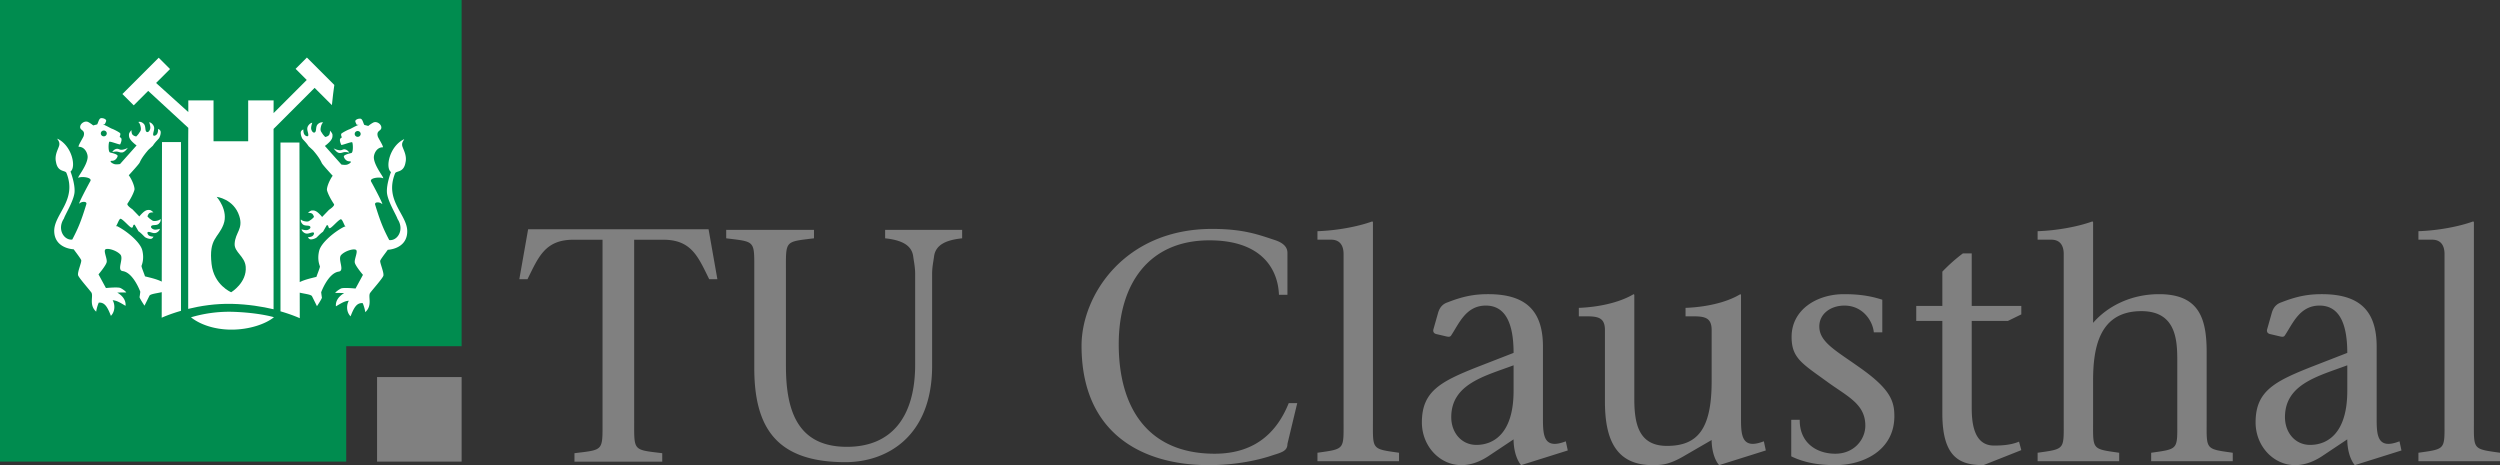
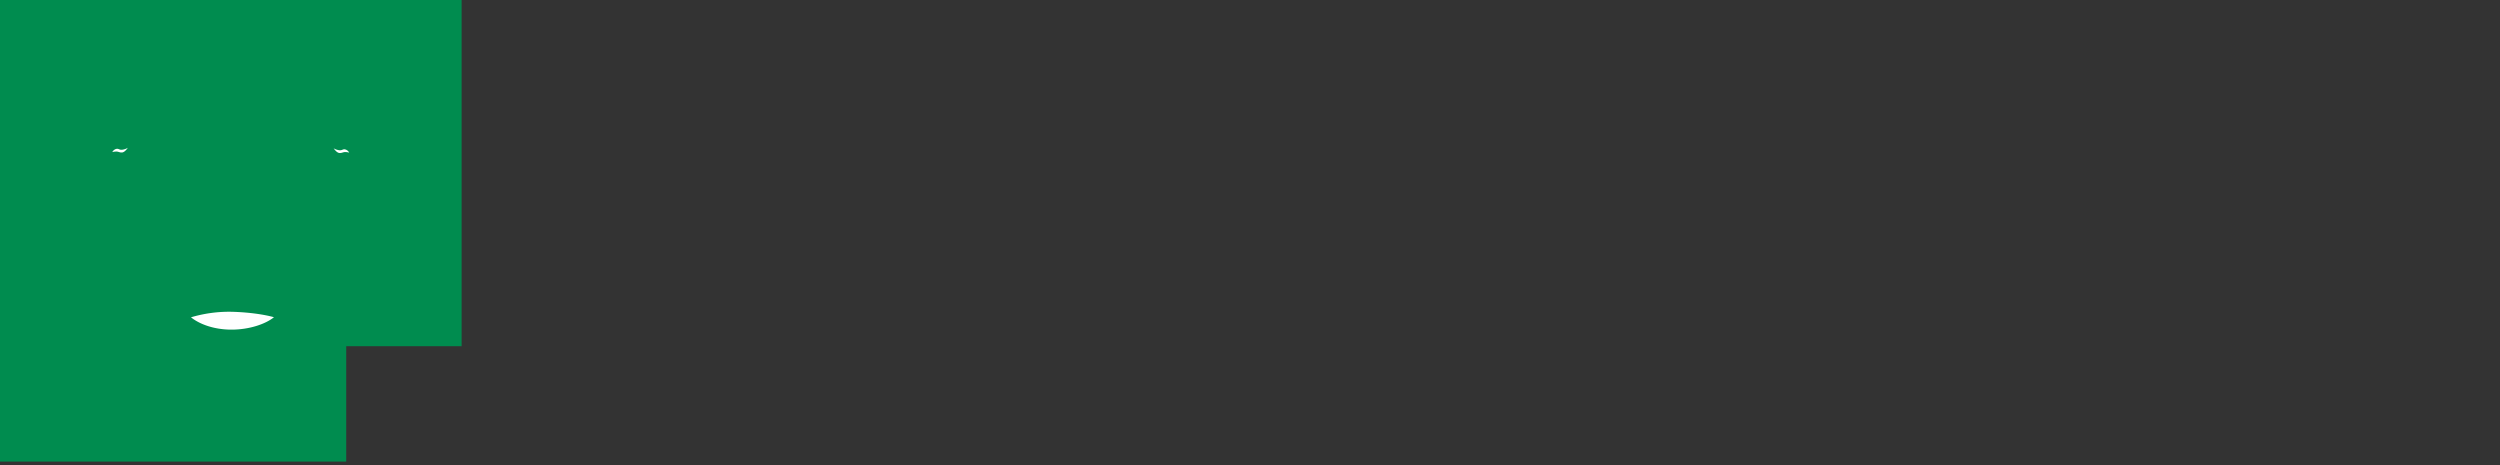
<svg xmlns="http://www.w3.org/2000/svg" width="366.907" height="68.265" xml:space="preserve">
  <rect width="100%" height="100%" fill="#333333" stroke="none" />
-   <path style="fill:gray;fill-opacity:1" d="M118.323 89.432h12.409v12.408h-12.409z" transform="translate(-62.984 -34.093)" />
  <path style="fill:#008c4f;fill-opacity:1" d="M62.984 101.842h50.812V84.904l16.937-.004V34.093H62.984z" transform="translate(-62.984 -34.093)" />
  <path d="M80.022 55.955c.394-.112.45.194.967.102.541-.096.761-.286.761-.286s-.411.66-.845.699c-.341.031-.522-.128-.818-.134-.348-.006-.623.082-.623.082s.162-.349.558-.463zM113.674 56.029c-.394-.113-.45.194-.967.102-.541-.096-.76-.285-.76-.285s.41.659.845.699c.341.031.522-.128.818-.134.348-.007.623.082.623.082s-.162-.35-.559-.464zM91.014 80.662c1.246 1.005 3.366 1.809 5.946 1.809 2.592 0 4.988-.81 6.231-1.822-1.344-.383-3.655-.736-6.254-.799a19.6 19.6 0 0 0-5.923.812z" style="fill:#fff" transform="translate(-62.984 -34.093)" />
-   <path d="m86.76 54.942-.038 20.481c-.814-.41-1.972-.64-2.46-.773-.036-.185-.545-1.39-.507-1.534.036-.146.435-.985.108-2.299-.295-1.184-2.286-2.841-3.732-3.55l-.13.068c.32-.545.494-1.254.75-1.118.506.267 1.368 1.37 1.606 1.29.237-.079.083-.506.401-.427l.546.95c.498.343.873.827 1.007.898.13.071.405.21.74.225.334.015.455-.33.455-.33s-.396.009-.65-.157c-.218-.144-.363-.549-.063-.537.451.019.843.405 1.377-.026.283-.231.275-.429.275-.429s-.414.136-.717.122c-.303-.012-.706-.29-.542-.523.177-.252.779-.02 1.114-.354.379-.377.239-.702.239-.702s-.071.194-.606.287c-.535.093-.601-.068-.843-.223-.215-.134-.46-.417-.46-.417s.057-.292.245-.464c.189-.173.627-.129.627-.129s-.32-.35-.553-.361c-.232-.009-.508-.054-.993.391-.231.211-.405.41-.522.56l-1.017-1.055s-.894-.572-.72-.834c.445-.666.849-1.417 1.015-1.998.105-.368-.35-1.526-.828-2.159.449-.489 1.47-1.609 1.594-1.854.104-.208.304-.742 1.287-1.883l.655-.6c.354-.563.868-.999.941-1.15.069-.145.212-.454.212-.824 0-.37-.386-.486-.386-.486s.029.438-.141.723c-.147.248-.586.425-.586.095 0-.497.405-.946-.097-1.513-.266-.3-.482-.282-.482-.282s.168.449.168.783c0 .333-.285.79-.55.621-.286-.182-.06-.854-.443-1.208-.433-.399-.781-.23-.781-.23s.216.069.344.652c.128.584-.046.666-.204.94-.14.242-.439.524-.439.524s-.324-.05-.522-.248c-.199-.199-.171-.684-.171-.684s-.37.37-.37.626c0 .255-.036.562.476 1.073.245.245.471.425.641.548l-2.431 2.731c-.131.022-.547.079-.811.013-.318-.079-.896-.491-.341-.491.554 0 .829-.617.8-.737-.056-.236-.782-.401-1.1-.481-.316-.078-.24-1.453-.124-1.569.118-.118 1.56.48 1.605.371.062-.145.376-.81.05-.992-.078-.043-.162-.072-.086-.238.08-.171.064-.368.018-.414-.161-.16-.931-.557-1.168-.636-.239-.08-.692-.385-1.362-.658l.272-.004s.116-.209.147-.289c.059-.149.121-.275-.005-.4-.125-.126-.359-.216-.622-.216-.367 0-.426.571-.627.924a11.96 11.96 0 0 0-.577.151s-.445-.361-.767-.511c-.465-.213-1.106.209-1.152.682-.06.622.789.427.512 1.384-.069.24-.939 1.577-.711 1.577.903 0 1.333 1 1.295 1.563-.091 1.308-1.753 3.175-1.299 2.963.433-.201 2.013-.041 1.696.515-.316.555-1.968 3.66-1.573 3.263.286-.287 1.128-.341.987.123-.764 2.493-1.194 3.522-2.065 5.186-1.188.159-2.285-1.493-1.221-3.088.138-.517 1.477-2.633 1.557-3.899.078-1.269-.595-2.994-.595-2.994.872-.633.223-3.808-1.929-4.821-.04.123.519.493.198 1.211-.164.478-.625 1.279-.395 2.227.261 1.523 1.359 1.161 1.526 1.583 1.63 4.044-1.869 6.059-1.79 8.594.08 2.538 2.854 2.617 2.854 2.617.265.354.263.357.263.357.386.511.81 1.093.848 1.253.073.293-.555 1.666-.467 2.174.062.356 1.605 2.066 1.968 2.577.301.563-.393 1.819.694 2.793.065-.545.333-1.266.384-1.328.817-.051 1.23.522 1.773 1.943.675-.685.591-1.744.252-2.296.586.061.905.23 1.896.826.134-1.26-1.215-1.939-1.215-1.939s.882-.049 1.315-.018c-.038-.146-.472-.474-.836-.656-.362-.184-2.141 0-2.141 0l-1.088-2.009s1.088-1.277 1.197-1.789c.11-.512-.544-1.714-.145-1.897.399-.182 1.593.186 2.142.766.575.609-.586 2.312.361 2.445 1.561.219 2.578 3.031 2.578 3.031s-.074.619-.11.767c-.036.146.726 1.276.726 1.276l.726-1.459c.131-.265 1.073-.352 1.804-.525l-.006 3.75s1.079-.504 2.831-1.011V54.942H86.76zm-8.543-.84a.431.431 0 0 1-.437-.425c0-.236.195-.427.437-.427s.438.191.438.427a.433.433 0 0 1-.438.425zM120.967 59.541c.167-.422 1.266-.06 1.526-1.584.23-.947-.23-1.748-.395-2.225-.321-.718.237-1.088.197-1.211-2.151 1.014-2.8 4.188-1.929 4.822 0 0-.673 1.724-.594 2.993.08 1.267 1.419 3.382 1.557 3.9 1.063 1.595-.033 3.247-1.221 3.088-.872-1.664-1.301-2.692-2.065-5.186-.142-.463.701-.41.986-.124.396.397-1.256-2.707-1.572-3.262-.317-.555 1.263-.715 1.696-.514.454.211-1.208-1.656-1.299-2.964-.04-.562.392-1.563 1.294-1.563.228 0-.642-1.337-.712-1.577-.277-.957.572-.762.513-1.384-.046-.473-.687-.895-1.153-.682-.321.149-.767.511-.767.511s-.091-.03-.577-.151c-.201-.354-.259-.924-.626-.924-.263 0-.497.091-.622.216-.126.125-.064.251-.005.401.032.079.146.289.146.289l.272.004c-.67.273-1.123.578-1.362.658-.237.079-1.008.476-1.168.636-.046.045-.062.242.018.413.076.167-.009.196-.086.239-.326.182-.012.846.049.991.046.109 1.487-.488 1.605-.371.115.117.192 1.492-.125 1.57-.317.08-1.044.245-1.1.48-.029.12.246.737.8.737.556 0-.023.412-.341.491-.264.066-.68.009-.811-.013l-2.431-2.732c.17-.124.396-.304.641-.549.512-.511.476-.817.476-1.072 0-.257-.37-.626-.37-.626s.027.485-.171.684c-.199.198-.523.248-.523.248s-.299-.283-.438-.524c-.158-.274-.332-.356-.204-.94.127-.583.344-.652.344-.652s-.349-.169-.781.229c-.384.353-.158 1.026-.444 1.208-.265.168-.55-.287-.55-.621s.168-.783.168-.783-.217-.017-.483.283c-.501.567-.096 1.016-.096 1.513 0 .33-.439.153-.586-.095-.171-.286-.141-.724-.141-.724s-.386.117-.386.486c0 .37.143.68.212.824.072.151.587.587.94 1.15l.655.6c.983 1.141 1.182 1.674 1.287 1.882.124.246 1.145 1.366 1.594 1.855-.478.633-.934 1.79-.828 2.159.166.581.571 1.332 1.015 1.998.174.262-.719.834-.719.834l-1.018 1.056a4.626 4.626 0 0 0-.523-.561c-.485-.444-.761-.4-.993-.391-.233.01-.553.361-.553.361s.438-.044.627.129c.188.172.245.464.245.464s-.244.283-.459.417c-.242.155-.309.316-.843.223-.535-.092-.606-.287-.606-.287s-.14.324.239.702c.335.334.937.102 1.113.354.164.233-.239.51-.542.522-.303.015-.717-.121-.717-.121s-.007.197.276.429c.533.431.925.045 1.376.026.3-.013.156.393-.063.537-.254.166-.651.157-.651.157s.121.344.455.33c.336-.014.61-.153.741-.225.134-.072.509-.556 1.007-.899l.546-.95c.318-.08.165.348.402.427.238.08 1.101-1.023 1.606-1.291.255-.135.43.574.75 1.118l-.13-.068c-1.446.708-3.438 2.366-3.732 3.549-.326 1.314.072 2.153.108 2.3.038.145-.471 1.35-.507 1.534-.489.134-1.646.364-2.46.773l-.037-20.481h-2.784v24.769c1.752.507 2.831 1.01 2.831 1.01l-.007-3.749c.731.174 1.673.262 1.804.525l.726 1.459s.762-1.131.726-1.275c-.035-.148-.109-.768-.109-.768s1.017-2.813 2.578-3.031c.948-.133-.213-1.836.362-2.444.548-.58 1.742-.947 2.142-.766.399.182-.254 1.386-.145 1.896.108.512 1.196 1.789 1.196 1.789l-1.088 2.009s-1.779-.184-2.142 0c-.363.183-.797.511-.835.656.433-.031 1.314.018 1.314.018s-1.349.68-1.215 1.939c.992-.595 1.311-.765 1.897-.826-.339.552-.423 1.611.251 2.295.543-1.42.956-1.992 1.773-1.942.051.063.318.784.384 1.328 1.086-.974.393-2.229.694-2.794.362-.51 1.906-2.22 1.968-2.575.088-.509-.541-1.882-.467-2.175.038-.16.462-.742.848-1.253 0 0-.002-.004.263-.358 0 0 2.774-.079 2.854-2.617.083-2.535-3.416-4.549-1.786-8.593zm-5.487-5.365a.432.432 0 0 1-.438-.425c0-.237.196-.428.438-.428s.437.191.437.428a.431.431 0 0 1-.437.425z" style="fill:#fff" transform="translate(-62.984 -34.093)" />
-   <path d="m108.026 42.537-1.659 1.659L108 45.83l-4.866 4.865.005-1.866h-3.731v5.998h-5.085v-5.998H90.62v1.71l-4.728-4.268 2.046-2.045-1.661-1.661-5.327 5.327 1.66 1.661 2.123-2.122 5.886 5.425-.015 2.085v24.485c1.764-.433 3.999-.794 6.428-.737 2.363.059 4.458.405 6.101.792V53.013l6.024-6.025 2.536 2.535.184-1.66.173-1.303-4.024-4.023zM96.913 76.984s-2.535-1.046-2.881-4.148c-.422-3.766.975-3.773 1.748-5.792.792-2.068-.998-4.063-.998-4.063s2.507.298 3.317 2.804c.625 1.929-.602 2.41-.679 4.096-.054 1.235 1.495 1.819 1.624 3.349.202 2.348-2.131 3.754-2.131 3.754z" style="fill:#fff" transform="translate(-62.984 -34.093)" />
-   <path d="M156.058 95.865c0 4.453-.192 4.214 4.118 4.74v1.245h-12.882v-1.245c4.31-.526 4.119-.287 4.119-4.74V69.278h-4.31c-4.167 0-5.125 2.633-6.705 5.794h-1.197l1.292-7.327h26.483l1.293 7.327h-1.197c-1.58-3.161-2.538-5.794-6.705-5.794h-4.31v26.587zM178.331 87.842c0 6.704 1.82 11.828 8.955 11.828 6.561 0 10.009-4.405 10.009-12.066V74.291c0-1.006-.191-1.82-.287-2.586-.24-1.724-1.868-2.395-4.119-2.635v-1.245h11.302v1.245c-2.299.24-3.879.911-4.119 2.635-.096.766-.287 1.58-.287 2.586v13.504c0 10.295-6.561 14.126-12.739 14.126-10.201 0-13.361-5.172-13.361-13.839v-14.27c0-4.454.191-4.214-4.119-4.742v-1.245h12.883v1.245c-4.311.528-4.119.289-4.119 4.742v14.03zM253.369 93.26l-1.438 5.986c0 1.053-.861 1.244-2.202 1.676-1.819.622-5.172 1.436-9.338 1.436-9.817 0-18.677-4.691-18.677-17.525 0-7.375 6.273-17.144 19.155-17.144 4.646 0 6.849.862 9.195 1.629 1.342.431 1.867 1.101 1.867 1.867v6.177h-1.244c-.144-3.83-2.586-7.997-10.201-7.997-8.956 0-13.265 6.464-13.313 15.084-.048 9.528 4.31 16.232 14.079 16.232 6.37 0 9.339-3.639 10.871-7.422h1.246zM264.479 66.683v29.114c0 4.311-.239 4.167 3.832 4.742v1.244h-11.974v-1.244c4.072-.575 3.833-.432 3.833-4.742V71.376c0-1.294-.577-2.107-1.82-2.107h-2.013v-1.245c2.873-.096 5.939-.671 8.046-1.437l.096.096zM286.223 102.357c-.719-.861-1.102-2.346-1.102-3.782l-3.737 2.49c-1.1.718-2.44 1.292-3.926 1.292-3.161 0-5.795-2.777-5.795-6.273 0-4.549 2.683-5.984 8.286-8.188l5.172-2.012c0-4.166-1.102-6.943-4.072-6.943-2.921 0-3.927 2.634-5.075 4.358-.144.239-.336.239-.622.191l-1.63-.383c-.286-.097-.431-.288-.383-.624l.719-2.537c.288-.91.814-1.293 1.39-1.484 2.202-.862 3.83-1.197 5.937-1.197 5.604 0 8.047 2.49 8.047 7.71v10.63c0 2.443.144 4.502 3.353 3.256l.287 1.342-6.849 2.154zm-1.102-14.652c-4.216 1.58-9.147 2.729-9.147 7.613 0 2.252 1.484 4.07 3.687 4.07 2.491 0 5.461-1.629 5.461-7.949v-3.734zM315.291 102.357c-.719-.813-1.102-2.298-1.102-3.687l-4.214 2.442c-2.012 1.148-3.065 1.244-4.454 1.244-5.508 0-6.992-3.975-6.992-9.338V82.533c0-2.203-1.484-2.012-3.832-2.012v-1.244c2.586-.096 5.795-.672 8.047-2.012l.096.096V92.59c0 3.591.575 6.943 4.789 6.943 4.454 0 6.561-2.395 6.561-9.482v-7.518c0-2.203-1.485-2.012-3.831-2.012v-1.244c2.634-.096 5.842-.672 8.045-2.012l.096.096v18.244c0 2.443.144 4.502 3.352 3.256l.288 1.342-6.849 2.154zM325.875 95.701h1.243c-.046 3.354 2.443 4.98 5.222 4.98 2.777 0 4.405-2.106 4.405-4.118 0-3.112-2.489-4.214-5.363-6.272-3.879-2.826-5.459-3.592-5.459-6.752 0-4.023 3.735-6.273 7.662-6.273 1.532 0 3.448.096 5.65.814v4.787h-1.245c-.144-1.627-1.58-3.926-4.311-3.926-2.01 0-3.688 1.197-3.688 3.064 0 2.299 2.443 3.544 5.939 6.034 4.501 3.16 5.076 4.933 5.076 7.135 0 4.98-4.502 7.183-8.668 7.183-2.634 0-4.693-.43-6.465-1.292v-5.364zM359.637 80.234l-1.963.958h-5.315v12.594c0 1.868.096 5.698 3.255 5.698 1.294 0 2.539-.096 3.688-.574l.335 1.245-5.556 2.202c-3.352 0-6.033-1.005-6.033-7.565v-13.6h-3.832v-2.203h3.832v-5.028a24.4 24.4 0 0 1 3.017-2.681h1.294v7.709h7.278v1.245zM370.173 66.683v14.796c2.06-2.393 5.507-4.213 9.673-4.213 5.843 0 6.992 3.496 6.992 8.477v10.055c0 4.311-.24 4.167 3.832 4.742v1.244h-11.974v-1.244c4.071-.575 3.832-.432 3.832-4.742v-8.811c0-3.018-.192-7.23-5.268-7.23-6.13 0-7.088 5.268-7.088 10.199v5.842c0 4.311-.239 4.167 3.831 4.742v1.244H362.03v-1.244c4.071-.575 3.832-.432 3.832-4.742V71.376c0-1.294-.575-2.107-1.82-2.107h-2.012v-1.245c2.874-.096 5.94-.671 8.047-1.437l.096.096zM408.58 102.357c-.719-.861-1.103-2.346-1.103-3.782l-3.734 2.49c-1.103.718-2.442 1.292-3.927 1.292-3.161 0-5.795-2.777-5.795-6.273 0-4.549 2.683-5.984 8.285-8.188l5.171-2.012c0-4.166-1.102-6.943-4.07-6.943-2.92 0-3.926 2.634-5.076 4.358-.143.239-.335.239-.622.191l-1.628-.383c-.287-.097-.432-.288-.383-.624l.718-2.537c.288-.91.813-1.293 1.389-1.484 2.203-.862 3.831-1.197 5.938-1.197 5.603 0 8.046 2.49 8.046 7.71v10.63c0 2.443.144 4.502 3.352 3.256l.288 1.342-6.849 2.154zm-1.102-14.652c-4.214 1.58-9.146 2.729-9.146 7.613 0 2.252 1.485 4.07 3.688 4.07 2.49 0 5.459-1.629 5.459-7.949v-3.734zM426.06 66.683v29.114c0 4.311-.24 4.167 3.831 4.742v1.244h-11.973v-1.244c4.071-.575 3.831-.432 3.831-4.742V71.376c0-1.294-.574-2.107-1.819-2.107h-2.012v-1.245c2.873-.096 5.938-.671 8.045-1.437l.097.096z" style="fill:gray;fill-opacity:1" transform="translate(-62.984 -34.093)" />
</svg>